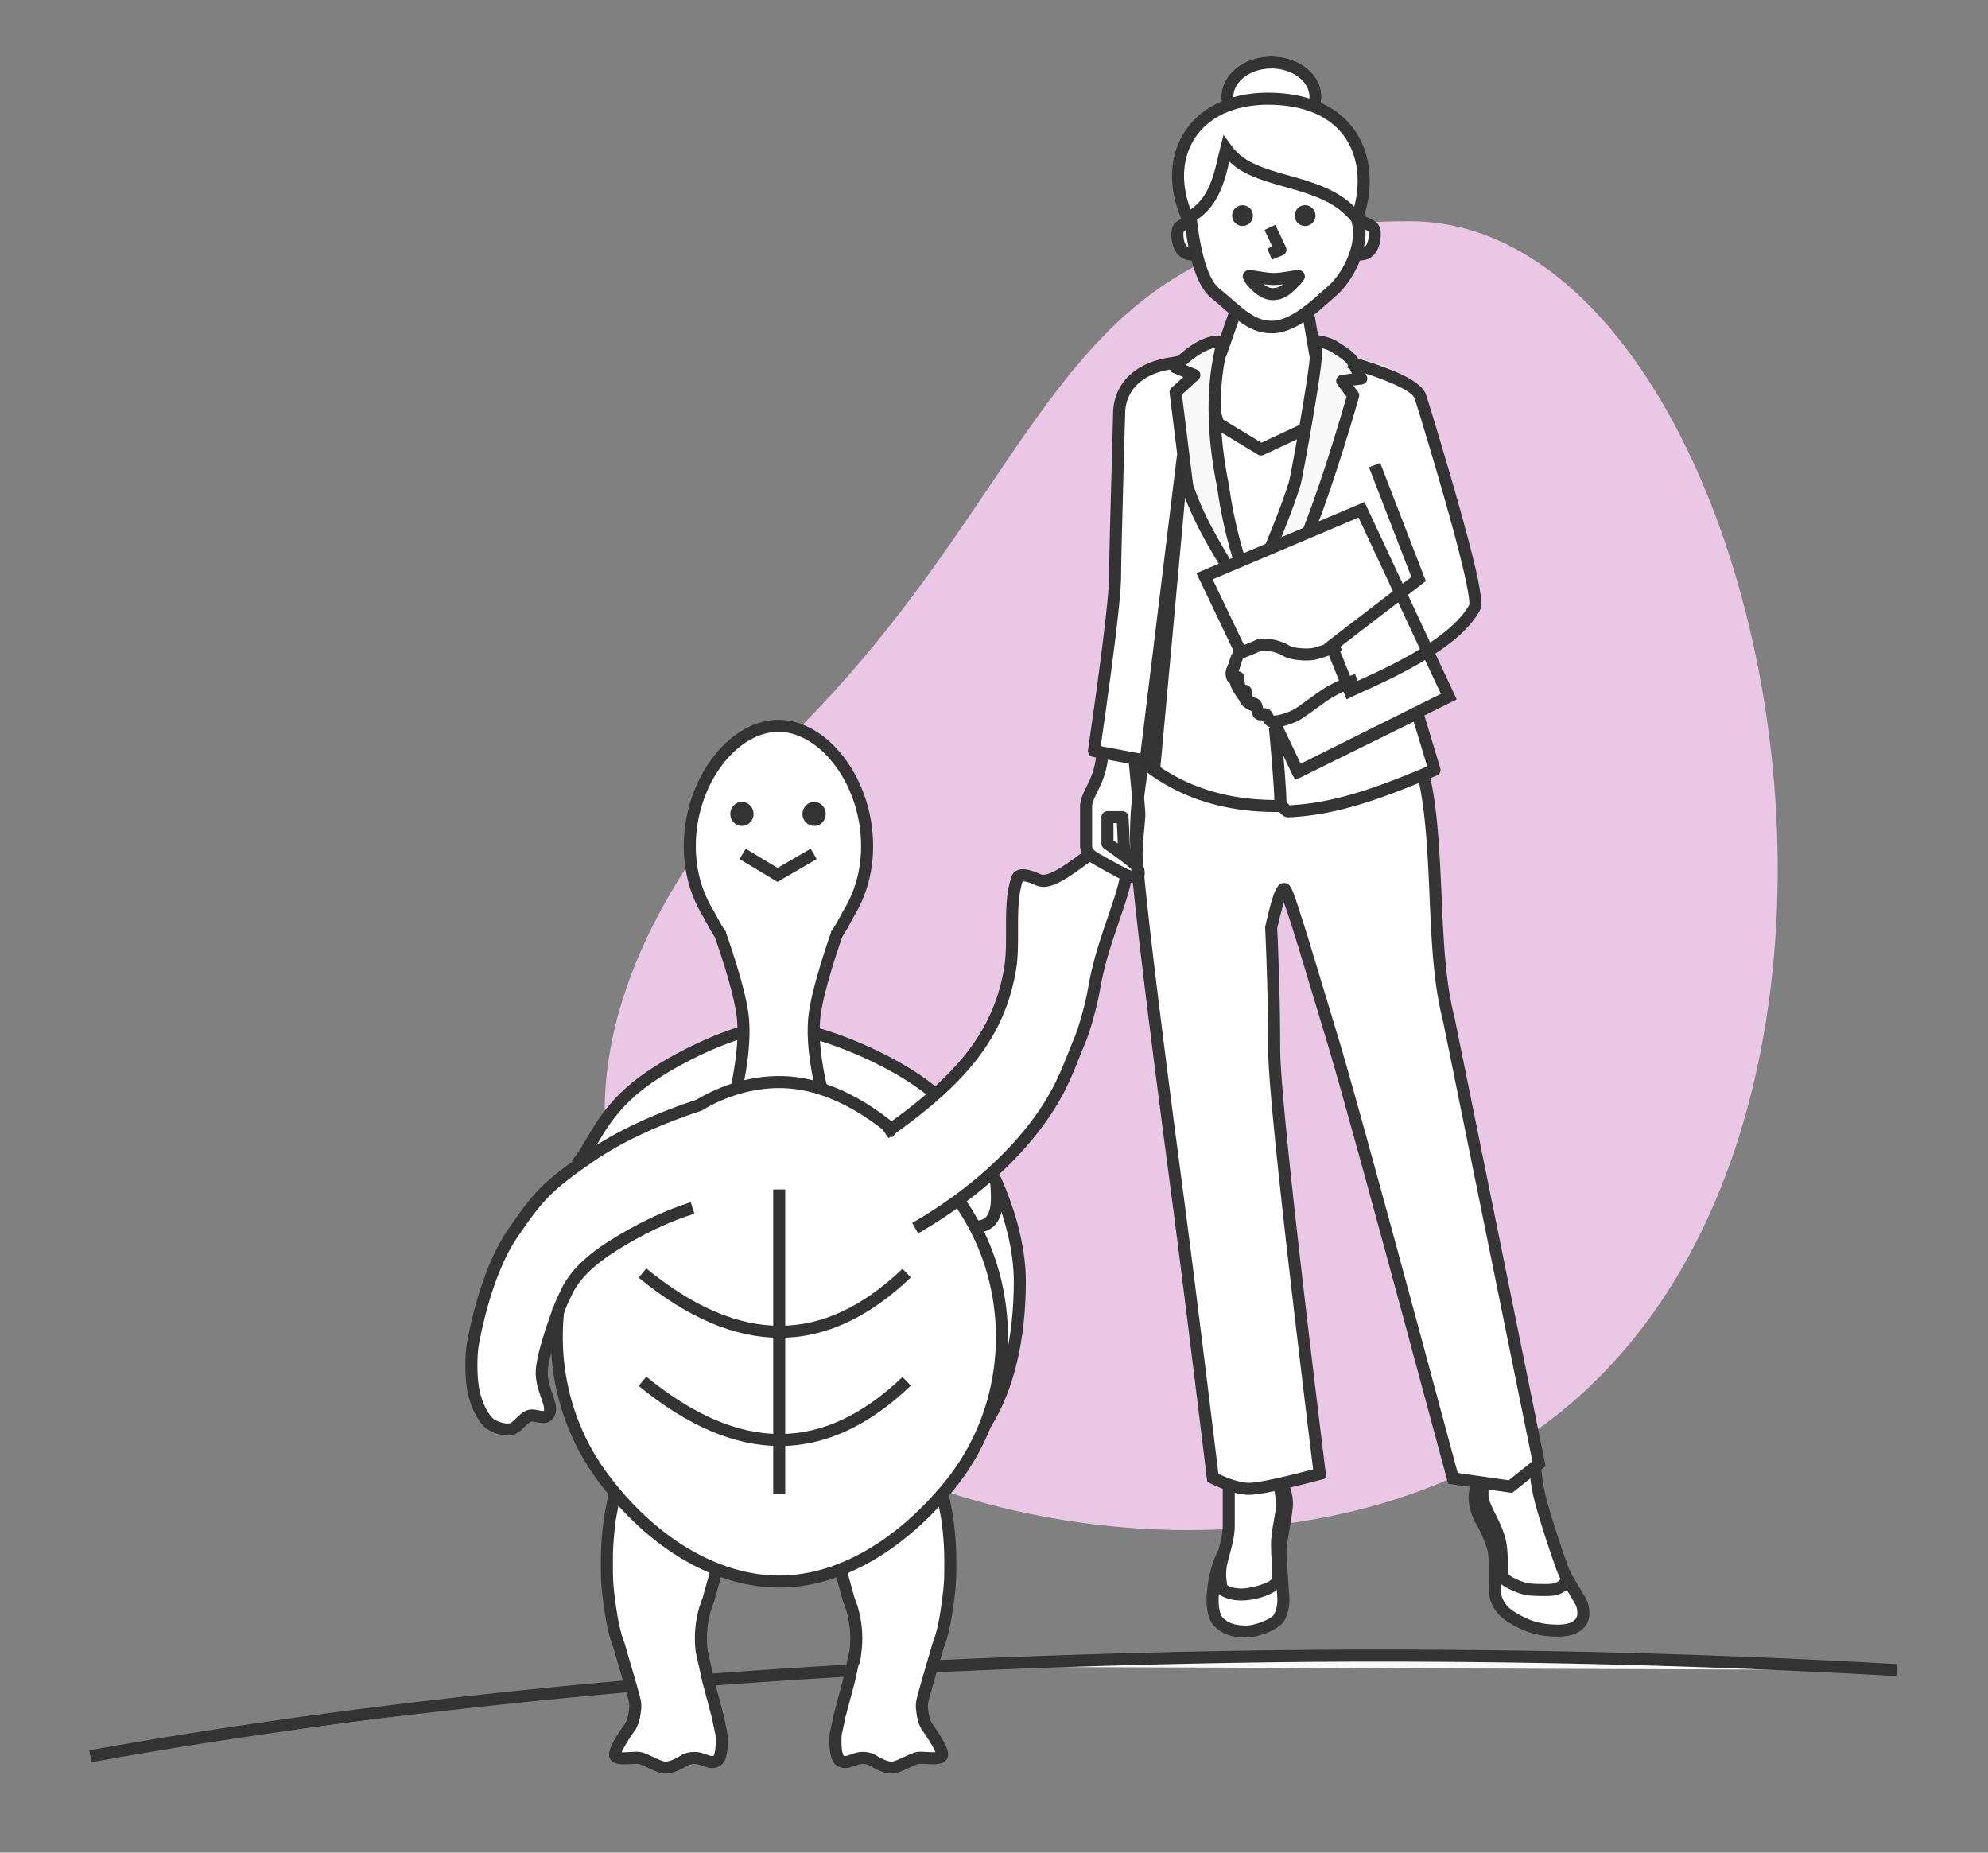
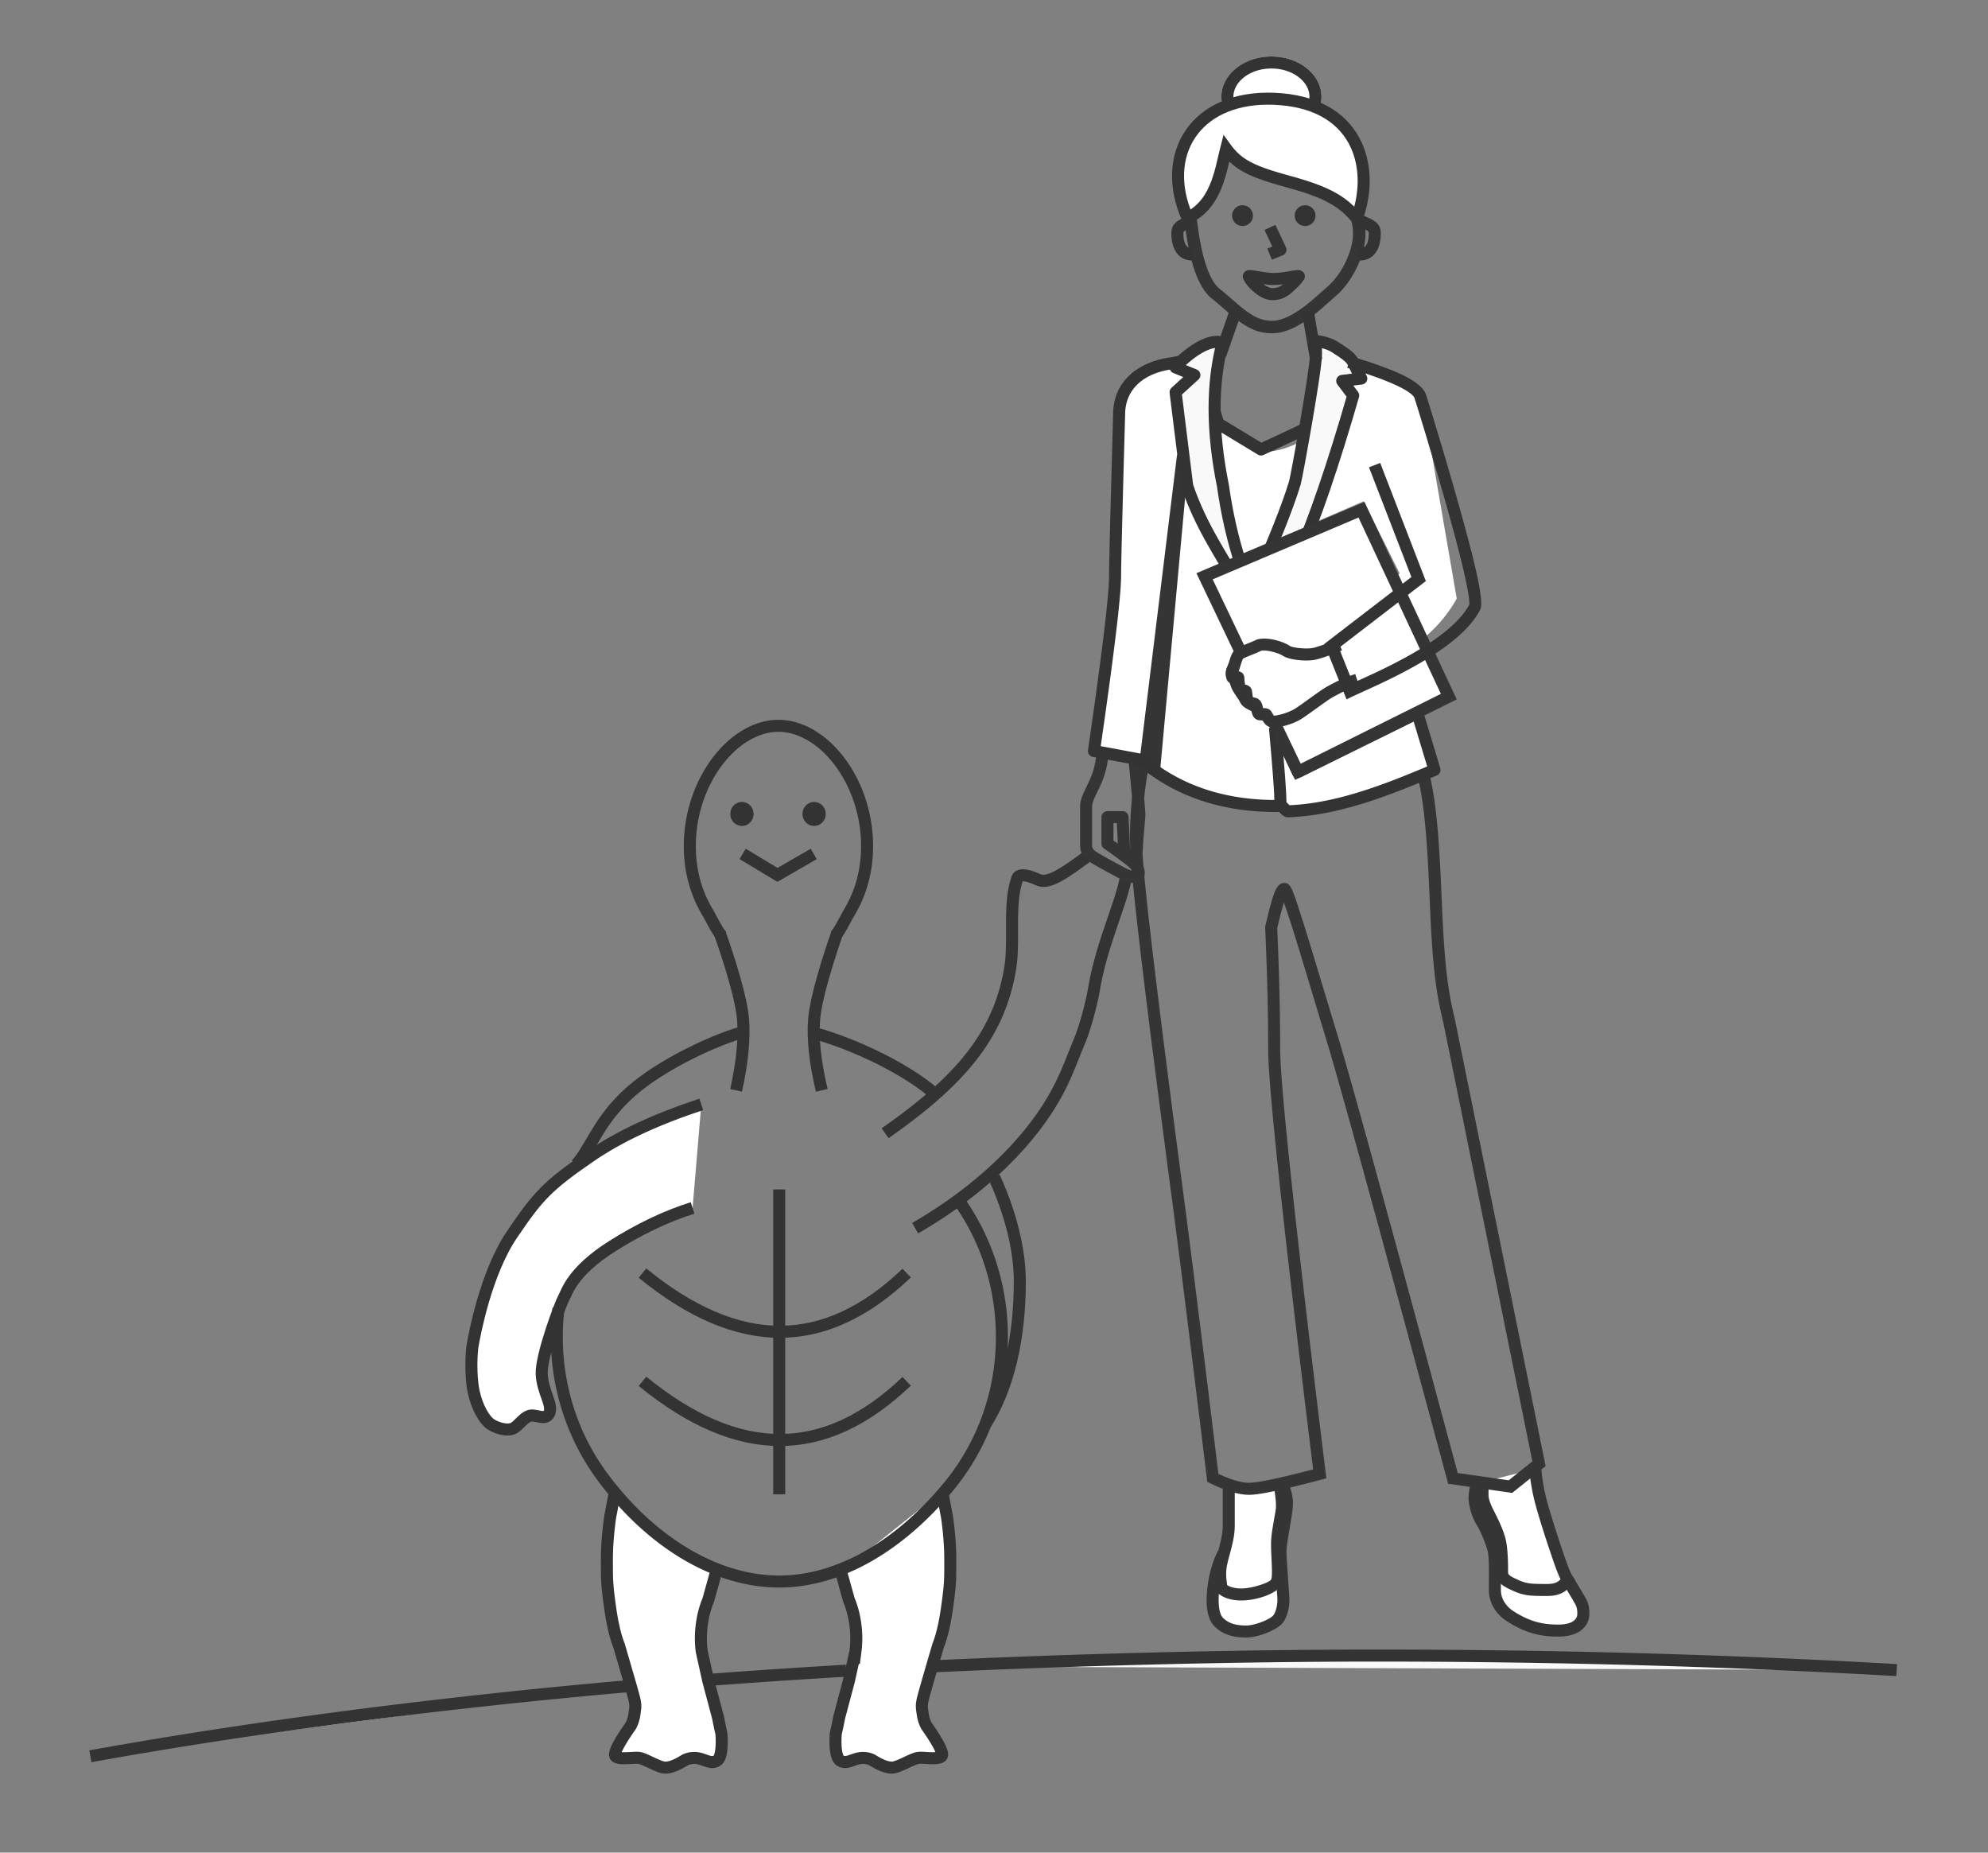
<svg xmlns="http://www.w3.org/2000/svg" width="352" height="328">
  <rect width="100%" height="100%" fill="#808080" stroke="none" />
  <g fill="none" fill-rule="evenodd">
-     <path d="M175.452 86.412c18.252-27.031 31.665-46.95 74.281-46.85 15.84.036 29.787 10.204 40.634 26.184 11.825 17.422 19.968 41.76 22.851 67.568 4.959 44.38-5.627 93.142-39.922 118.525-19.892 14.723-46.752 20.249-73.054 18.288-27.698-2.064-54.788-12.431-72.486-29.144-14.337-13.539-22.502-31.247-19.784-52.076 2.355-18.05 12.87-38.425 34.55-60.456 14.476-14.71 24.246-29.178 32.93-42.039Z" stroke="#E9C7E5" stroke-width=".78" fill="#E9C7E5" />
    <path fill="#FFF" d="m109.012 264.561-1.723 12.457.862 8.839 3.03 10.784 1.502 5.802-1.019 3.495-2.652 3.803v1.197l2.169.51h2.581l3.862 1.427 5.3-1.427 3.116.635 1.478-1.145.476-3.725-3.881-15.782.433-4.627 2.972-9.355-6.302-2.27-9.552-7.859z" />
-     <path d="M153.61 154.038v-7.805l-1.42-5.676-3.196-5.854-4.97-4.612-4.26-1.596h-3.372l-4.793 1.596-4.793 4.612-2.84 5.854-1.242 3.548-.533 3.37v4.08l.533 5.676 2.662 4.258 2.485 4.966 2.13 7.45 1.598 6.387v2.483l-3.728 1.064-7.1 3.37-6.212 3.726-5.858 5.144-3.195 5.322-4.083 10.643-1.242 11.53-1.243 7.983v10.998l3.373 12.417 6.567 9.046 7.278 7.273 7.633 5.145 7.987 3.547h5.326l9.23-1.241 9.763-4.435 8.342-6.918 6.923-8.692 4.615-8.87 3.728-8.337 1.242-11.175-.177-10.111-3.195-8.692-1.598-3.903 6.39-6.208 5.68-8.337 4.97-11.885 2.663-12.24 4.083-12.062 1.775-2.661v-5.854l.71-8.16.532-4.967 3.018 2.306 10.295 3.903 6.745 1.242h3.905l1.598 1.064c5.088-.71 7.75-1.064 7.987-1.064.237 0 2.9-.828 7.988-2.484l9.94-4.257-3.195-9.934 5.858-3.193-4.26-7.982 6.035-5.144 2.663-3.726-1.066-7.095-7.987-27.495-1.243-3.37-5.857-3.193-6.568-1.952-2.84-1.773-3.55-.887-.71-4.79 4.26-3.725 3.195-3.903 1.065-2.838h2.485l1.243-2.128v-1.952l-3.373-2.66 1.42-4.79-.71-4.79-2.485-6.03-4.615-3.193-1.065-.887-.355-2.839L231 12.661l-3.195-1.42-4.26-.354-3.55 1.242-2.308 2.483-.532 1.774v2.129l-4.083 2.306-2.84 3.193-1.597 4.612v3.725l1.597 5.854-.532 1.241-1.243 1.42v2.305l.888 1.065 2.13.71.887 2.305.71 2.484 2.485 2.66 3.195 3.016-2.307 4.79-3.373.887-2.485 1.773-2.13 1.242-3.905.71-3.727 1.95-1.953 2.307-.71 3.902-.355 12.95-.533 18.448-1.952 18.448-1.598 9.047 1.243 1.774-.533 3.902-1.42 2.661-.887 3.016v3.37l.532 4.257-.532 1.597-4.083 2.838-2.307 1.064-2.485-1.064-2.13-.355-.888.71-.532 2.66v9.047l-.71 5.145-1.42 5.676-2.84 5.144-3.373 5.145-5.503 5.144-5.147-3.725-7.1-3.548-6.568-3.016-3.018-.532.888-6.74 2.13-8.16 3.727-7.096 2.84-6.563" fill="#FFF" />
    <path d="M124.173 195.526c-8.02 2.633-14.578 5.703-19.678 9.21-7.649 5.26-9.278 7.088-13.86 13.856-4.582 6.768-6.61 17.577-6.965 19.705-.181 1.087-.427 4.978.177 7.983.58 2.88 1.953 5.144 3.018 5.854 1.065.71 2.748 1.17 3.77.85 1.022-.318 1.795-1.768 2.975-2.27 1.18-.5 3.01.997 3.656-.546.647-1.544-1.195-3.664-1.348-6.904-.154-3.24 3.375-12.594 3.908-13.481.532-.887 1.35-4.584 8.591-9.159 4.827-3.05 9.566-5.305 14.215-6.765" stroke="#333" stroke-width="2.13" fill="#FFF" />
    <path d="m107.856 263.82 2.093.397-.864 4.55c-.34 2.44-.526 4.692-.557 6.756l-.004.614.004 2.157.007.51.017.586.027.573.028.436.036.454.071.737.061.541.113.91.142 1.053.054.389c.369 2.61.839 4.67 1.4 6.168l.107.275.034.096 2.154 7.422.411 1.48.186.727c.116.515.173.9.182 1.279l-.004.43-.016.192-.146 1.067a7.307 7.307 0 0 1-.644 2.173l-.142.275-.062.1-.404.583-.37.548-.337.514-.155.243-.285.457-.25.42c-.04.066-.077.13-.113.194l-.199.358-.086.164-.146.295c-.022.045-.042.089-.06.13l-.057.134.07.006c.127.008.273.01.442.01l.367-.01.51-.024.872-.044.27-.009h.225l.192.007.088.007.17.02.085.013.17.032.167.039.172.05.187.063.211.081.38.162.487.219 1.025.474.378.167.329.139.147.058.258.095.113.038.19.053c.085.02.153.03.205.03.628 0 1.527-.33 2.633-1.009.723-.473 1.577-.706 2.536-.706.606 0 1.096.103 1.78.333l.585.204.352.114.17.046.131.025c.078.01.14.009.202 0a.509.509 0 0 0 .177-.06c.022-.013.06-.09.103-.223l.054-.186.054-.235c.045-.215.086-.478.112-.777.039-.433.05-.885.041-1.353l-.02-.603-.014-.309-.057-.277-.161-.724-.153-.712-.144-.723-.074-.395-1.729-6.494-1.17-5.28a19.157 19.157 0 0 1-.002-4.97 18.179 18.179 0 0 1 1.036-4.23l.164-.409 1.364-4.902 2.052.57-1.378 4.956-.044.128c-.528 1.254-.889 2.638-1.08 4.155a17.364 17.364 0 0 0-.07 3.879l.052.45 1.145 5.147 1.735 6.529.145.725.288 1.394.13.657.06.338.019.15.02.386c.03.721.028 1.419-.033 2.105-.136 1.531-.5 2.6-1.43 3.105a2.637 2.637 0 0 1-.895.297c-.505.071-.827.043-1.415-.138l-.35-.114-.42-.147c-.616-.219-.956-.302-1.332-.302-.49 0-.895.094-1.248.287l-.148.088c-1.437.882-2.682 1.34-3.773 1.34-.458 0-.925-.115-1.579-.373l-.416-.173-.469-.208-1.322-.608-.458-.198-.17-.066-.2-.067-.155-.036-.144-.014-.134-.003-.397.01-1.08.055c-.804.038-1.355.029-1.84-.064-.917-.173-1.59-.683-1.59-1.638 0-.535.24-1.244.731-2.176l.226-.413.256-.441.288-.47.489-.761.365-.546.397-.578.168-.244.09-.172c.173-.367.304-.776.389-1.232l.046-.278.123-.885.017-.155.007-.193a3.106 3.106 0 0 0-.06-.623l-.085-.4-.2-.767-.69-2.448-1.8-6.177-.1-.258c-.587-1.564-1.067-3.601-1.445-6.122l-.13-.91-.147-1.085-.116-.942-.063-.563-.052-.523-.043-.491-.033-.47-.026-.455-.02-.49-.018-.72-.008-1.23v-1.275c0-2.121.16-4.425.487-6.95l.102-.765.873-4.602Z" fill="#333" fill-rule="nonzero" />
    <path d="m166.816 264.018.873 4.602c.38 2.73.571 5.235.571 7.517 0 3.423.033 4.217-.571 8.495-.403 2.851-.927 5.082-1.573 6.69-1.657 5.638-2.569 8.826-2.735 9.563-.248 1.105-.167 1.406 0 2.584.112.786.334 1.48.666 2.086 1.846 2.633 2.77 4.325 2.77 5.075 0 1.124-3.231.426-4.296.603-1.065.178-3.491 1.715-4.595 1.715-.86 0-1.931-.394-3.216-1.182-.542-.355-1.193-.533-1.952-.533-1.598 0-2.708 1.182-3.905.533-1.197-.65-.888-4.4-.888-4.612 0-.32.217-.945.626-3.115l1.718-6.452 1.155-5.19a18.093 18.093 0 0 0 0-4.694c-.204-1.61-.59-3.089-1.155-4.434l-1.379-4.956" stroke="#333" stroke-width="2.13" fill="#FFF" />
    <g stroke="#333" stroke-width="2.13">
      <path d="M137.969 210.579v53.983M113.762 225.395c8.47 6.928 16.573 10.392 24.308 10.392 7.735 0 15.224-3.464 22.468-10.392M113.762 244.553c8.47 6.928 16.573 10.392 24.308 10.392 7.735 0 15.224-3.464 22.468-10.392" />
    </g>
    <path d="m171.076 212.582-1.759 1.2c4.54 6.653 7.017 14.592 7.017 22.919 0 9.571-3.276 18.615-9.14 25.75-8.279 10.072-18.763 16.486-29.201 16.486-11.175 0-22.339-7.14-30.429-18.059-5.102-6.885-7.912-15.308-7.912-24.177 0-1.385.068-2.761.204-4.125l.09-.816-2.116-.253a43.707 43.707 0 0 0-.308 5.194c0 9.328 2.959 18.195 8.331 25.445 8.456 11.412 20.195 18.92 32.14 18.92 11.175 0 22.2-6.744 30.846-17.262 6.176-7.515 9.625-17.036 9.625-27.103 0-8.554-2.487-16.726-7.058-23.628l-.33-.491Z" fill="#333" fill-rule="nonzero" />
    <g transform="matrix(-1 0 0 1 145.569 141.976)" stroke="#333" stroke-width="2.13">
      <path d="M18.106 23.274S14.411 33.454 14 38.515c-.274 3.374.136 7.558 1.23 12.55" />
      <ellipse fill="#D8D8D8" cx="1.42" cy="2.129" rx="1" ry="1.064" />
      <ellipse fill="#D8D8D8" transform="rotate(-180 14.2 2.129)" cx="14.2" cy="2.129" rx="1" ry="1.064" />
    </g>
    <path d="M137.629 127.433c-8.69.217-16.556 10.57-16.556 22.348 0 4.399 1.055 8.351 3.06 11.88l.424.731.195.35.638 1.186.323.583c.412.727.757 1.261 1.12 1.709l.124.149 1.617-1.387a6.955 6.955 0 0 1-.592-.823l-.22-.362-.24-.414-1.014-1.866-.198-.35-.093-.158c-1.974-3.312-3.014-7.033-3.014-11.228 0-10.71 7.059-20.01 14.452-20.218l.178-.002.178.002c7.392.208 14.451 9.509 14.451 20.218 0 4.02-.955 7.606-2.772 10.812l-.335.574-.198.35-.9 1.66-.272.482a18.8 18.8 0 0 1-.127.215l-.238.384a7.167 7.167 0 0 1-.434.61l-.095.114 1.617 1.387c.292-.341.568-.73.868-1.22l.265-.445.14-.243.386-.704.546-1.014.195-.35.17-.293c2.169-3.64 3.314-7.737 3.314-12.319 0-11.71-7.775-22.012-16.406-22.343l-.28-.008h-.148l-.129.003Z" fill="#333" fill-rule="nonzero" />
    <path d="M148.212 165.25s-3.652 10.18-4.063 15.241c-.275 3.374.176 7.558 1.352 12.55M144.077 151.182l-6.413 3.711-6.173-3.711" stroke="#333" stroke-width="2.13" />
    <path d="m144.04 181.746-.552 2.058c7.602 2.037 16.947 6.642 21.698 10.974l.303.282 1.467-1.544c-4.832-4.59-14.423-9.399-22.409-11.63l-.507-.14Zm32.943 26.2-1.934.892c2.821 6.116 4.457 12.524 4.457 18.017 0 9.488-1.855 18.04-5.629 24.25l-.266.43 1.8 1.14c4.197-6.63 6.225-15.741 6.225-25.82 0-5.635-1.599-12.086-4.363-18.27l-.29-.64Zm-45.94-26.192c-5.822 1.716-14.592 5.997-19.783 10.482-.19.165-.378.33-.562.498-2.06 1.867-3.681 3.825-5.17 6.092l-.197.307-.633 1.027-2.084 3.476-.073.116c-.411.64-.777 1.132-1.14 1.527l-.155.163 1.516 1.496c.466-.472.903-1.029 1.368-1.725l.235-.359.207-.339 1.986-3.315.364-.593.303-.483.084-.129c1.395-2.125 2.903-3.945 4.82-5.683.171-.156.346-.31.524-.464 4.794-4.143 12.968-8.183 18.523-9.91l.47-.141-.602-2.043Z" fill="#333" fill-rule="nonzero" />
-     <path d="m177.438 209.004-2.124.162.058.792.03.481.024.447.017.414.01.385c.003.123.004.243.004.358l-.004.334-.011.313c-.01.201-.026.39-.047.571l-.036.265c-.04.258-.093.5-.16.739-.357 1.278-1.064 1.859-2.53 1.83h-1.543l1.273 2.12c2.602.127 4.221-1.12 4.852-3.377.215-.768.318-1.508.336-2.455l.003-.39-.006-.416-.014-.444-.022-.476-.03-.512-.057-.84-.023-.301Z" fill="#333" fill-rule="nonzero" />
    <path d="M198.328 155.04c-.102.558-.237 1.15-.411 1.807l-.188.68-.216.727-.245.784-.284.867-1.64 4.84c-1.235 3.704-2.053 6.656-2.603 9.712l-.153.878-.13.663-.158.725-.18.772-.097.398-.207.81-.108.41-.224.813-.23.795-.23.761c-.27.862-.534 1.62-.761 2.16l-.29.694-1.532 3.81a52.244 52.244 0 0 1-1.642 3.663c-4.648 9.328-13.905 18.037-24.703 24.365l-.59.343 1.062 1.846c11.382-6.546 21.193-15.68 26.138-25.604.528-1.062.99-2.084 1.49-3.283l.407-.994 1.045-2.612.436-1.063.141-.337c.213-.504.45-1.168.693-1.92l.244-.777c.082-.268.163-.542.244-.82l.239-.847.23-.856.217-.85.102-.417.189-.81c.118-.527.22-1.022.302-1.466l.056-.322c.435-2.584 1.065-5.067 1.988-8.007l.414-1.29.293-.884 1.723-5.092.273-.852.241-.794c.038-.128.075-.254.11-.378l.2-.72c.154-.582.28-1.122.382-1.638l.059-.307-2.096-.382Zm-5.096-2.63-1.252-1.723-2.018 1.47-.571.405-.274.19-.526.354-.497.321-.467.289c-1.66.998-2.748 1.337-3.381 1.06-.992-.435-1.678-.685-2.4-.81-1.312-.228-2.404.12-2.786 1.349-.053.17-.104.339-.151.506l-.135.5a17.366 17.366 0 0 0-.354 1.78l-.072.54-.031.28-.054.577-.044.61-.034.648-.014.34-.021.716-.014.767-.008.825v2.586l-.002.445-.01.83-.018.757-.029.697-.039.647c-.06.835-.15 1.569-.285 2.325-1.944 10.913-8.288 18.555-20.514 27.278l-1.12.79 1.22 1.746a121.324 121.324 0 0 0 4.785-3.508l.981-.77c9.668-7.69 14.95-15.08 16.745-25.162.147-.826.246-1.617.31-2.504l.043-.686.016-.36.025-.762.016-.829.007-.907-.001-2.53.006-.76.012-.709.018-.66.025-.615.015-.294.037-.56.021-.267.05-.513.028-.247.064-.478c.023-.156.048-.31.075-.46l.086-.447c.015-.074.03-.147.047-.22l.104-.436c.037-.145.076-.29.117-.435l.105-.352.03-.003a1.59 1.59 0 0 1 .268.015l.116.018c.5.087 1.07.295 1.909.662 1.597.7 3.34.138 6.021-1.606l.569-.377.597-.41 1.106-.792 1.548-1.13Z" fill="#333" fill-rule="nonzero" />
    <path d="M335.824 295.68c-29.314-1.675-60.177-2.57-92.042-2.57-26.393 0-54.566.78-79.272 1.943M149.81 295.792a1433.6 1433.6 0 0 0-25.264 1.699M111.181 298.53c-34.277 3.03-66.77 7.281-95.181 12.408" stroke="#333" stroke-width="2.13" fill="#F9F9F9" />
    <g transform="translate(191.24 10)" fill-rule="nonzero">
      <path d="m45.242 42.439-1.288 1.145-1.213 1.058-.443.378-.255.213-.112.09c-2.098 1.7-4.007 2.857-5.884 3.384a7.56 7.56 0 0 1-2.047.299c-2.658 0-4.644-1.027-7.427-3.38l-.611-.526-1.092-.954-.546-.468-.482-.402-.303-.244-.15-.119c-1.81-1.417-3.137-4.24-4.054-8.494l-.134-.649-.128-.67c-.063-.34-.123-.69-.182-1.046l-.113-.724a62.337 62.337 0 0 1-.054-.37l-.105-.757-.098-.778-.047-.397 2.2-.255.09.742c.031.244.063.484.095.72l.1.7c.052.344.105.68.16 1.007l.113.645.058.314.12.612.126.59.13.57c.021.093.044.185.066.276l.137.536c.766 2.889 1.742 4.79 2.886 5.686l.161.127.323.26.334.277.356.301.39.335 1.435 1.251c2.554 2.196 4.176 3.07 6.246 3.07.454 0 .936-.073 1.447-.216 1.45-.407 3.037-1.346 4.808-2.747l.388-.312.525-.444.793-.687 1.847-1.635c2.304-1.954 4.519-6.06 4.519-9.455 0-.605-.071-1.205-.214-1.8l-.077-.297 2.133-.597c.248.886.373 1.785.373 2.694 0 4.1-2.533 8.796-5.3 11.143Z" fill="#353535" />
      <path d="M42.066 9.88c.438-.845.68-1.773.68-2.746 0-3.94-3.968-7.134-8.864-7.134-4.895 0-8.863 3.194-8.863 7.134 0 .987.249 1.927.699 2.781 4.762 1.256 9.706 2.179 16.348-.035Z" fill="#FFF" />
      <path d="M33.882 0c4.896 0 8.864 3.194 8.864 7.134 0 .973-.242 1.901-.68 2.746-4.95 1.65-8.955 1.558-12.646.884l-.58-.11a38.939 38.939 0 0 1-.576-.12l-.571-.128-.568-.134-.565-.14-.562-.143a91.366 91.366 0 0 1-.28-.074 5.938 5.938 0 0 1-.7-2.781c0-3.94 3.97-7.134 8.864-7.134Zm0 2.129c-3.807 0-6.733 2.354-6.733 5.005 0 .274.03.546.09.813l.044.17.18.044c4.954 1.2 8.503 1.313 12.876.03l.134-.04.006-.019c.073-.26.117-.526.131-.796l.006-.202c0-2.65-2.926-5.005-6.734-5.005Z" fill="#333" />
      <path d="M49.013 28.67c3.304-9.118.212-20.561-14.626-21.18C19.55 6.872 14.42 18.201 19.031 28.62c5.17-2.593 5.797-8.218 6.842-12.294 5.128 7.077 16.585 4.367 23.14 12.344Z" fill="#FFF" />
      <path d="m18.057 29.051.453 1.022 1-.501c3.299-1.655 5.097-4.379 6.277-8.46.053-.182.105-.367.156-.557l.154-.59.078-.313.25-1.05.067.065c1.452 1.388 3.24 2.333 5.934 3.256l.591.198.62.198.321.1.666.2.698.202 2.193.616.696.202c.227.067.45.134.667.201l.64.202.613.202.587.203c3.448 1.23 5.575 2.59 7.472 4.899l1.187 1.445.637-1.758c1.833-5.059 1.703-10.454-.575-14.648-2.6-4.787-7.718-7.654-15.007-7.958-14.663-.61-21.714 10.56-16.375 22.624ZM34.343 8.554c6.575.274 11.001 2.753 13.224 6.846l.134.255c1.575 3.075 1.853 6.932.893 10.75l-.046.179-.138-.133c-2.125-2.03-4.637-3.291-8.415-4.492l-.724-.225c-.246-.074-.497-.149-.754-.224l-.787-.225-1.436-.4-.946-.273-.595-.177-.567-.175-.273-.087-.528-.174-.254-.086-.49-.173c-.08-.028-.158-.057-.236-.086l-.454-.174c-2.514-.989-3.967-2.055-5.215-3.778l-1.33-1.836-.647 2.524-.223.934-.352 1.502-.15.611-.074.286-.146.54-.073.259-.09.302c-.875 2.891-2.074 4.881-4.021 6.214l-.076.049-.063-.17c-3.71-10.13 2.33-18.885 14.852-18.363Z" fill="#333" />
      <path d="M50.3 28.208c.056.032.116.064.18.096l.301.142.322.142c1.456.645 2.138 1.307 2.138 2.759 0 2.728-1.209 4.679-3.531 4.766l-.164.003v-2.129c1.003 0 1.565-.878 1.565-2.64 0-.328-.082-.446-.627-.702l-.244-.11-.434-.194a7.914 7.914 0 0 1-.426-.21l-.13-.07 1.05-1.853ZM19.106 28.208a4.055 4.055 0 0 1-.18.096l-.215.103-.407.181c-1.456.645-2.138 1.307-2.138 2.759 0 2.728 1.208 4.679 3.53 4.766l.165.003v-2.129c-1.003 0-1.565-.878-1.565-2.64 0-.284.061-.41.433-.606l.194-.096.677-.304c.157-.071.295-.14.427-.21l.13-.07-1.05-1.853ZM32.591 40.401l-.134-.098.216.03c.625.08 1.16.123 1.63.123l.207-.003c.352-.009.74-.039 1.174-.089l.24-.029-.055.045c-.555.428-1.095.63-1.822.63-.39 0-.91-.223-1.456-.609Zm-3.711-1.08.043.099-.02-.041c.303.677.726 1.237 1.47 1.944 1.154 1.098 2.436 1.816 3.674 1.816 1.354 0 2.38-.442 3.348-1.255l.215-.188.643-.61c.663-.618 1.048-1.073 1.365-1.558a1.087 1.087 0 0 0-.326-1.527 1.138 1.138 0 0 0-.617-.183c-.13-.006-.27.002-.447.022l-.229.029-.439.066-.932.15-.405.061-.368.052-.174.023c-.55.07-1.01.106-1.378.106-.313 0-.69-.027-1.132-.078l-.4-.05-.367-.053-1.464-.234-.405-.059a3.435 3.435 0 0 0-.598-.038c-.204.01-.38.044-.583.163a1.095 1.095 0 0 0-.474 1.343ZM34.584 29.81l1.86 3.952c.246.522.031 1.136-.47 1.397l-.09.042-1.917.781-.805-1.97.877-.359-1.383-2.937 1.928-.907Z" fill="#333" />
      <path d="M25.385 265.014c-.768 1.492-1.314 3.228-1.64 5.21-.49 2.973-.383 5.768.82 6.969 1.202 1.2 2.785 1.66 4.836 1.66s4.93-1.32 5.642-2.191c.712-.871.964-2.508.964-3.39 0-.881-.526-7.05-.526-8.656 0-1.606 1.146-6.728 1.146-8.413 0-1.123-.29-2.312-.872-3.566M86.343 269.67c1.138 1.885 1.883 3.141 2.233 3.767.526.94.53 1.749.53 2.296 0 .547-.19 2.954-4.507 2.954-4.315 0-7.06-1.666-8.394-2.513-1.334-.847-2.76-2.46-2.76-4.678s.114-5.715-.245-7.144c-.359-1.43-1.347-3.811-2.109-5-.761-1.188-1.242-3.221-1.242-4.166 0-.63.163-1.645.491-3.044" fill="#FFF" />
      <path d="M36.721 252.19c.644 1.387.971 2.726.971 4.013l-.002.167-.012.269-.014.195-.019.21-.039.352-.052.4-.09.625-.152.955-.427 2.55-.18 1.141-.083.604-.044.382-.024.31-.008.194.003.308.015.43.035.703.067 1.093.4 5.857.005.18v.144c0 1.402-.407 3.09-1.203 4.063-1.011 1.237-4.276 2.582-6.467 2.582-2.407 0-4.211-.595-5.589-1.971-1.438-1.436-1.71-4.298-1.118-7.894.32-1.948.847-3.683 1.583-5.202l.16-.323 1.895.974c-.714 1.388-1.228 3.019-1.536 4.896-.487 2.963-.27 5.253.522 6.043.932.931 2.196 1.348 4.083 1.348 1.587 0 4.239-1.092 4.817-1.8.399-.487.688-1.615.72-2.544v-.39l-.083-1.299-.317-4.56-.077-1.283-.032-.691-.01-.332-.003-.273.004-.226.013-.245.022-.27.033-.307.08-.612.091-.603.15-.93.421-2.52.086-.54.113-.75.05-.372.037-.322.026-.276.011-.162.007-.146.002-.132c0-.886-.216-1.839-.658-2.86l-.115-.258 1.932-.895ZM69.303 251.9l2.074.484-.109.48-.094.443-.042.208-.072.388-.058.352a6.54 6.54 0 0 0-.088.93c0 .899.5 2.696 1.074 3.593.81 1.264 1.85 3.745 2.245 5.315.039.155.073.325.103.512l.042.293.036.32.03.348.026.377.02.406.015.438.015.717.006.795-.016 2.904v.293c0 1.55.91 2.919 2.266 3.78 2.403 1.526 4.592 2.347 7.823 2.347 1.633 0 2.588-.358 3.071-.91.274-.312.372-.658.372-.98 0-.772-.075-1.203-.395-1.776l-.538-.932-.734-1.235-.944-1.57 1.824-1.1 1.05 1.748.84 1.422.36.628c.537.958.667 1.712.667 2.815a3.52 3.52 0 0 1-.9 2.383c-.925 1.057-2.469 1.635-4.673 1.635-3.703 0-6.251-.955-8.966-2.679-1.861-1.182-3.167-3.092-3.25-5.349l-.004-.227.017-2.916-.003-.782-.007-.479-.017-.654-.016-.393-.02-.36a17.317 17.317 0 0 0-.012-.168l-.026-.31-.015-.142-.033-.26a4.281 4.281 0 0 0-.08-.421c-.323-1.286-1.198-3.397-1.869-4.517l-.104-.168c-.8-1.248-1.41-3.445-1.41-4.74 0-.504.082-1.172.246-2.02l.097-.48.055-.253.121-.534Z" fill="#353535" />
      <path d="M26.324 252.962v7.072c0 2.543-.97 4.942-1.35 6.898-.382 1.957 0 3.288 0 3.904 0 .617 1.407 1.458 3.57 1.458 2.162 0 5.978-1.136 6.335-2.407.357-1.27 0-4.068 0-6.466 0-2.397.876-5.391.876-6.842 0-.967-.165-2.32-.495-4.058M80.597 250.038c.18 2.142.57 4.286 1.17 6.432.898 3.219 2.332 7.496 2.943 9.275.612 1.78 1.084 3.062 1.633 3.924-.571.887-1.451 1.827-3.599 1.827-2.147 0-3.617.04-5.236-.65-1.619-.69-2.792-1.229-2.792-2.465 0-1.237.002-4.333-.49-5.973-.492-1.64-1.273-3.194-1.966-4.566-.694-1.372-1.004-2.351-1.004-3.159v-2.28" fill="#FFF" />
      <path d="m34.213 252.72 2.093-.397.12.656.104.62c.177 1.104.273 2.029.288 2.78l.002.319-.002.138-.011.241-.021.225-.034.27-.069.441-.247 1.42-.153.868-.101.613-.056.372-.026.18c-.103.75-.156 1.392-.156 1.955l.004.452.012.49.009.265.105 2.371.02.582.01.504v.438l-.005.26-.011.24a7.791 7.791 0 0 1-.008.112l-.019.212a5.79 5.79 0 0 1-.011.1l-.028.193-.015.092-.037.18-.042.176-.024.087c-.505 1.797-4.477 3.184-7.36 3.184-2.412 0-4.527-.95-4.632-2.41l-.004-.144-.012-.149-.065-.547c-.139-1.183-.139-2.17.097-3.38l.037-.184.085-.384.102-.42.29-1.096.183-.682.146-.573c.317-1.283.467-2.207.486-3.152l.002-.204v-7.072h2.13v7.072c0 1.377-.215 2.604-.7 4.452l-.416 1.56-.102.404-.044.185-.076.341a7.957 7.957 0 0 0-.136 2.596l.055.478.035.3.019.182.006.084.046.035c.06.042.135.087.224.133l.095.046c.533.246 1.289.4 2.149.4.41 0 .87-.046 1.342-.125l.356-.064c.238-.047.477-.1.712-.16l.35-.092.341-.099.33-.104.159-.053.304-.11c.05-.018.098-.036.145-.055l.273-.111c.564-.242.948-.482.997-.657l.03-.117a2.49 2.49 0 0 0 .013-.062l.022-.134.02-.148.014-.164.015-.282.005-.216v-.369l-.008-.431-.023-.686-.09-1.996-.02-.57-.013-.52-.004-.484c0-.672.06-1.406.176-2.244l.056-.388.099-.618.404-2.315.076-.473.036-.272.023-.261.005-.18v-.091c0-.667-.088-1.56-.267-2.673l-.097-.575-.054-.301-.058-.31ZM81.658 249.949a33.65 33.65 0 0 0 1.134 6.235c.08.289.167.59.257.9l.285.962.308 1.01.326 1.044.169.532.345 1.073.353 1.076.355 1.066.353 1.043.41 1.185.277.775.187.497.172.432.107.256.104.233.1.213.099.195.097.179.048.084.098.159.366.575-.37.573c-.936 1.452-2.191 2.257-4.268 2.311l-.226.003-1.095-.002-.667-.009-.393-.011-.36-.016-.33-.022a11.24 11.24 0 0 1-.306-.028l-.289-.035a8.37 8.37 0 0 1-.276-.043l-.269-.05a8.342 8.342 0 0 1-.133-.029l-.269-.064-.275-.075a8.302 8.302 0 0 1-.992-.35l-.421-.183-.39-.177a18.319 18.319 0 0 1-.183-.086l-.344-.17c-1.48-.754-2.06-1.431-2.099-2.687l-.002-.142-.002-.662-.006-.613a48.017 48.017 0 0 0-.005-.287l-.015-.55a33.83 33.83 0 0 0-.01-.266l-.028-.532-.017-.27c-.072-1.066-.194-1.925-.363-2.488l-.102-.33-.109-.325-.116-.324-.127-.329-.137-.337-.151-.352-.167-.37-.183-.393-.203-.422-.343-.696-.258-.513c-.716-1.417-1.075-2.497-1.114-3.46l-.004-.179v-2.28h2.13v2.28c0 .573.235 1.347.783 2.465l.505 1.01.346.71.205.433.186.408c.03.066.06.132.087.196l.163.38.149.368.138.36c.066.179.128.357.189.538l.117.365c.02.061.038.124.057.186.225.75.365 1.744.447 2.956l.031.517.023.508.01.257.013.527.007.561.004.612v.34c0 .273.156.494.69.8l.193.106.222.112.254.122.288.13.498.217c.245.105.49.191.738.262l.226.06.111.027.225.048.115.022.236.037.25.03.272.025.144.01.312.017.168.007.364.01.627.008.233.001h.797c1.128 0 1.78-.25 2.297-.805l.032-.036-.052-.103a10.768 10.768 0 0 1-.126-.262l-.128-.284-.13-.308-.136-.337-.142-.368-.15-.402-.242-.677-.264-.758-.354-1.04-.359-1.068-.358-1.084-.354-1.089-.344-1.08-.33-1.057a113.787 113.787 0 0 1-.864-2.917 35.939 35.939 0 0 1-1.148-6.026l-.056-.603 2.122-.178Z" fill="#353535" />
-       <path d="M58.832 121.149c-9.828.83-17.398 1.245-22.71 1.245-5.314 0-13.351-.415-24.113-1.245-1.67 7.196-2.346 13.8-2.03 19.81.475 9.015 5.232 45.246 7.293 60.807 1.374 10.374 3.453 27 6.238 49.879 2.621 1.293 4.767 1.94 6.438 1.94 1.671 0 5.834-.883 12.489-2.648-5.38-43.704-8.07-68.774-8.07-75.21 0-6.436-.176-13.608-.529-21.517 1.051-4.545 1.812-6.817 2.283-6.817.706 0 4.794 14.208 8.47 26.272 2.45 8.043 9.592 34.066 21.427 78.07l10.186 1.46 5.053-4.048-15.959-78.597c-3.914-15.44-.58-35.11-6.466-49.401Z" fill="#FFF" />
      <path d="m11.178 120.017-.206.892c-1.635 7.046-2.33 13.543-2.085 19.492l.037.763.04.645.082 1.112.107 1.28.133 1.447.187 1.894.324 3.08.433 3.882.56 4.805.647 5.376.668 5.408.51 4.074.827 6.494 1.057 8.18 1.416 10.793.724 5.495 1.146 8.916 1.226 9.751 2.473 20.04 1.038 8.509.516.254c2.755 1.359 5.048 2.05 6.91 2.05h.121l.262-.012.288-.02.314-.03.342-.04.368-.05.395-.059.422-.07.685-.123.49-.095.518-.104.828-.176.891-.198.954-.221 1.37-.33.998-.247.95-.24 1.508-.39 1.955-.516-1.05-8.574-.88-7.252-1.084-9.046-.863-7.33-.994-8.62-.59-5.244-.273-2.472-.423-3.895-.31-2.916-.284-2.736-.319-3.17-.278-2.888-.148-1.6-.174-1.975-.148-1.796-.095-1.23-.08-1.128-.065-1.028-.035-.629-.03-.584-.031-.792-.013-.472-.006-.427-.002-1.007a374.23 374.23 0 0 0-.008-1.723l-.016-1.757-.024-1.79-.032-1.824-.04-1.857-.049-1.891-.027-.958-.06-1.942-.034-.983-.072-1.992-.08-2.026-.081-1.866.207-.878.23-.935.217-.849.14-.519.133-.48.129-.442.125-.413.158.44.188.54.203.595.293.88.487 1.507 1.255 4.016 1.044 3.436 3.398 11.27.688 2.27.444 1.5.406 1.396.694 2.416 1.083 3.827 1.607 5.754 2.093 7.576 2.912 10.636 4.238 15.594 7.355 27.253.535 1.992 11.339 1.624 5.92-4.742-16.088-79.233-.157-.638a53.11 53.11 0 0 1-.076-.32l-.146-.645-.14-.65-.132-.658a56.86 56.86 0 0 1-.126-.666l-.12-.675-.113-.687a64.347 64.347 0 0 1-.054-.348l-.105-.707-.099-.721a75.617 75.617 0 0 1-.047-.367l-.092-.746-.086-.763-.082-.784-.078-.804-.074-.826-.103-1.285-.095-1.341-.089-1.404-.082-1.471-.078-1.543-.275-6.285-.045-.944-.093-1.814-.098-1.72-.077-1.23-.081-1.184-.086-1.138-.091-1.095-.097-1.054-.067-.682-.07-.664-.073-.65-.077-.633-.08-.62-.082-.606-.086-.593-.09-.58-.094-.569-.097-.557-.102-.548-.16-.803-.113-.524-.117-.517-.122-.51-.127-.502a41.873 41.873 0 0 0-.065-.249l-.134-.494-.14-.489-.144-.485-.15-.481-.156-.478-.162-.477-.168-.474-.173-.474-.09-.237-.183-.474a46.098 46.098 0 0 0-.094-.237l-.193-.475-.297-.721-2.588.216-2.333.185-2.238.168-2.665.186-1.53.099-1.955.116-1.405.076-1.352.066-1.3.057-1.245.047-1.193.037-1.14.027-1.087.018-.695.006-.672.003-.905-.004-1.286-.017-1.023-.022-1.074-.03-1.51-.05-1.193-.048-1.242-.055-2.184-.108-1.847-.102-1.445-.086-2.52-.16-2.66-.18-2.8-.203-3.254-.248Zm46.958 2.258.16.415.254.689.162.46.156.463.151.465.145.469.07.236.138.475.132.48.127.486.122.493.118.5.113.507.109.516.104.525.1.535.049.271.094.551.09.563.13.868.082.594.116.919.074.63.07.647.102 1 .095 1.04.09 1.081.057.745.082 1.155.104 1.615.097 1.704.07 1.34.11 2.36.14 3.28.092 2.043.052 1.053.082 1.52.088 1.45.062.932.066.904.07.878.073.854.038.418.079.82.084.8.088.78.094.76.099.745.104.73.11.715.117.703.122.691.129.682.067.337.14.67.071.332.15.66.078.328.162.655 15.818 77.91-4.187 3.354-9.033-1.295-5.755-21.344-2.345-8.665-3.427-12.607-3.565-13.013-1.862-6.731-1.58-5.652-1.3-4.574-.742-2.56-.445-1.506-5.363-17.734-.644-2.065-1.105-3.455-.203-.619-.303-.903-.216-.615-.148-.403-.14-.356-.13-.312-.083-.185-.08-.167-.08-.151-.076-.135-.076-.12-.075-.106-.074-.093-.075-.08-.075-.069-.076-.058a.928.928 0 0 0-.078-.047l-.08-.04-.082-.03-.084-.023a1.14 1.14 0 0 0-.044-.009l-.09-.013a1.573 1.573 0 0 0-.046-.005l-.145-.007h-.05c-.58 0-1.022.323-1.442 1.141l-.1.206-.1.225-.1.245a10.95 10.95 0 0 0-.05.13l-.1.277-.101.297-.102.32-.156.52-.107.377-.163.608-.17.664-.119.474-.247 1.025-.196.839-.101.435.09 2.103.078 1.928.07 1.896.062 1.866.055 1.836.048 1.804.04 1.774.033 1.743.026 1.712.018 1.682.011 1.651.005 1.82.011.655.016.49.035.815.049.911.063 1.008.076 1.103.091 1.2.105 1.297.161 1.88.137 1.521.205 2.18.291 2.964.33 3.234.368 3.501.494 4.557.454 4.092.492 4.362.643 5.588.698 5.976.886 7.461 1.105 9.174 1.252 10.248-1.16.302-1.429.363-.97.24-1.281.309-.894.207-.835.188-.776.166-.485.1-.46.09-.638.12-.392.068-.367.06-.498.07-.3.037-.139.015-.258.023-.232.013c-.072.003-.14.005-.204.005l-.187-.003c-1.266-.042-2.89-.5-4.855-1.389l-.41-.19-2.429-19.811-2.11-16.88-.9-7.045-.73-5.576-1.165-8.841-.82-6.288-.787-6.106-.826-6.49-1.117-8.98-.703-5.828-.558-4.788-.395-3.537-.36-3.396-.185-1.882-.152-1.66-.088-1.045-.08-1.1-.048-.782-.028-.593c-.22-5.35.35-11.186 1.715-17.508l.114-.522 2.622.195 2.809.198 2.662.176 2.518.154 2.371.13 1.353.069 1.723.078 1.231.05 1.56.053 1.11.03.71.017 1.35.021.952.007 1.002-.002 1.09-.012.756-.014 1.181-.028 1.237-.04 1.291-.049 1.347-.06 1.401-.069 1.457-.08 2.029-.122 1.05-.068 1.076-.073 2.225-.158 1.733-.131 2.397-.19 1.05-.087Z" fill="#353535" />
      <path stroke="#353535" stroke-width="2.215" fill="#C8EEFF" stroke-linejoin="round" d="m18.361 89.68-.677-8.857-.739 8.857" />
      <path d="m2.912 123.382 2.12.202c-.176 1.858-.59 3.541-1.242 5.045l-.183.411-.194.422-.72 1.506-.159.35c-.214.49-.328.84-.377 1.16-.012.079-.02.155-.024.23l-.003.11v6.583l.004.229c.009.301.037.428.103.556.119.23.404.498.964.838l.354.206.891.507.944.526 1.164.636.847.453.708.37.284.144c.21.105.46.19.707.245l.105.02-.026-.048a1.625 1.625 0 0 0-.212-.279l-.094-.095-.13-.12-.243-.21-.302-.246-.36-.284-.418-.32-.645-.482-.55-.404-.823-.593-.921-.656-.246-.174a1.064 1.064 0 0 1-.445-.755l-.007-.114v-4.676c0-.554.423-1.008.963-1.06l.103-.005h2.67c.566 0 1.033.442 1.064 1.007l.138 2.65.06 1.38.01.346.002.182c0 .445.07.848.147 1.108l.02.066.018-.11c.017-.122.028-.259.032-.406l.007-.363.02-.38.027-.378.342-3.985.027-.476v-.102l-.01-.231-.075-1.015-.18-2.087-.621-6.642 2.12-.203.401 4.24.341 3.783.113 1.41.035.547.007.192-.005.272-.03.48-.099 1.194-.206 2.335-.047.587-.026.41-.009.263c0 .666-.081 1.27-.298 1.782a2.28 2.28 0 0 1-.45.697l-.029.028.1.099c1.007 1.045 1.254 2.456.718 3.324l-.068.102c-.616.847-2.252.715-3.536.12l-.277-.136-.498-.256-.592-.312-.892-.48-1.2-.659-.954-.534-.887-.508c-.978-.566-1.59-1.123-1.933-1.786-.276-.532-.34-.925-.346-1.706v-6.64c0-.22.017-.441.051-.663.09-.578.275-1.126.606-1.86l.193-.414.426-.885.206-.434.183-.397.17-.385c.518-1.19.864-2.531 1.038-4.023l.04-.376Zm3.598 12.357h-.596v3.06l.75.535-.006-.409-.048-1.202-.1-1.984Z" fill="#353535" />
      <ellipse fill="#333" cx="39.843" cy="28.175" rx="1.847" ry="1.845" />
      <ellipse fill="#333" cx="28.763" cy="28.175" rx="1.847" ry="1.845" />
    </g>
    <path d="M238.13 64.206c8.866-.559 13.125 3.494 14.944 13.612l4.859 28.153c-4.315 7.804-11.941 11.183-18.948 15.39l-3.207-8.002 12.05-11.841-6.375-12.773-28.266 12.28 6.817 14.069-1.847 4.146 1.847 2.215v2.212l1.846 1.486 1.999 1.578 1.195 2.592 1.677 2.704 3.254 4.435L250.9 126.46l3.1 10.002c-7.618 2.66-17.1 6.268-25.658 6.733-9.639.523-18.35-2.604-26.601-9.157l-8.043-1.078c5.076-9.148 1.496-60.994 7.447-65.826 2.302-1.392 6.037-2.218 11.207-2.48.849 5.35 2.04 8.99 3.571 10.923 1.532 1.933 3.84 4.055 6.926 6.365 6.41-2.7 10.122-4.822 11.138-6.365 2.93-4.448 2.123-9.591 4.143-11.37Z" fill="#FFF" fill-rule="nonzero" />
    <path d="M229.715 78.487c-2.132 1.02-4.187 1.529-6.164 1.529-1.977 0-4.358-1.768-7.142-5.303l-1.616 16.833 2.578 3.807 3.078 2.325h9.266v-19.19Z" fill="#FFF" fill-rule="nonzero" />
    <path stroke="#353535" stroke-width="2.13" stroke-linejoin="round" d="m204.335 136.517 5.094-55.57-6.554 53.484" />
    <path d="m218.241 116.191-.51.952-.135.259-.113.225-.05.104c-.299.637-.41 1.008-.256 1.497l.186.583.176.536.243.715.15.417.07.192c.075.201.17.404.286.615.097.177.203.351.33.547l.287.425.368.538.135.204.027.045.026.058.019.045c.303.695.78 1.085 1.6 1.507l.648.321.143.077.056.033.086.055a.34.34 0 0 1 .068.058c.513.644 1.33 1.333 2.458 2.093l.242.159 4.044 8.69c.237.509.826.741 1.341.546l.096-.041 20.046-9.884 2.395 7.935-1.896.79-1.912.78-.555.222-1.094.43-1.073.41c-6.728 2.542-12.235 3.943-17.697 4.227l-.162.008-.208-.217a3.41 3.41 0 0 0-.364-.342c-.299-.24-.614-.387-1.012-.38-9.357.152-17.483-2.34-24.047-7.93a1.065 1.065 0 0 0-.387-.21l-.108-.026-7.29-1.358.848-5.95.788-5.72.418-3.158.453-3.56.341-2.84.222-1.967.109-1.031.161-1.64.092-1.042.072-.936.044-.673.03-.604.02-.536.004-.243.022-1.968.07-3.416.324-12.65.299-10.751c0-4.309 3.011-7.15 7.859-7.966l.252-.04a28.94 28.94 0 0 0 1.943-.372l.536-.123 1.169-.285 1.805-.448.71-.168.458-.104.527-.11.233-.044.319-.054.195-.028.273-.031.173-.015.168-.01.17-.005c.057-.002.114-.002.17-.002.419 0 .795-.244.967-.617l.04-.096 2.63-7.522-2.011-.702-2.391 6.836-.251.024-.208.025-.33.049-.361.063-.129.025-.272.054-.61.133-.913.216-2.67.66-.516.123c-.694.16-1.304.285-1.866.378l-.278.045c-5.948.905-9.921 4.556-9.921 10.08l-.546 20.178-.124 5.404-.042 2.706-.003.518-.012.48-.025.547-.036.615-.063.863-.082.97-.1 1.075-.174 1.681-.178 1.606-.319 2.692-.246 1.984-.372 2.88-.532 3.976-.48 3.482-.959 6.737-.149 1.029a1.064 1.064 0 0 0 .762 1.176l.097.023 8.02 1.492.125.106c6.81 5.652 15.151 8.22 24.635 8.153l.224-.002.218.227c.154.16.243.246.37.346.305.243.63.391 1.038.374 5.716-.236 11.379-1.621 18.223-4.168l1.09-.411c.367-.14.738-.285 1.112-.431l1.133-.45 2.028-.828 2.693-1.125c.472-.197.732-.699.633-1.19l-.025-.099-3.036-10.057a1.065 1.065 0 0 0-1.401-.686l-.09.04-20.195 9.957-3.715-7.979a1.064 1.064 0 0 0-.293-.376l-.098-.071c-1.137-.728-1.928-1.357-2.362-1.858l-.082-.098c-.275-.345-.579-.554-1.103-.82l-.453-.222c-.5-.246-.7-.398-.759-.534a4.06 4.06 0 0 0-.3-.549l-.168-.256-.47-.684-.156-.238-.126-.208a2.66 2.66 0 0 1-.214-.436l-.123-.336-.132-.375-.141-.416-.23-.697-.09-.286.044-.105.162-.335.553-1.032.203-.389c.217-.425.365-.756.47-1.067.236-.693.273-1.286-.133-1.752l-.047-.05-.458-.94-2.593-5.477-3.331-7.095-1.93.903 5.572 11.848.582 1.2.237.468.096.178-.011.034c-.027.077-.06.164-.102.26l-.095.209-.117.24-.143.277Z" fill="#333" fill-rule="nonzero" />
    <path d="m238.072 63.314-4.887 10.463-9.84 4.598-6.758-4.095-3.117-10.81-2.047.59 3.233 11.21c.063.22.196.414.377.552l.094.064 7.6 4.605c.271.164.599.198.895.098l.109-.044 10.707-5.003c.194-.091.355-.238.464-.42l.05-.094 5.05-10.813-1.93-.9Z" fill="#333" fill-rule="nonzero" />
    <path d="M232.622 60.286c1.7.243 2.947.628 3.738 1.157 1.186.793 2.721 1.626 3.243 2.723.348.73.825 1.68 1.433 2.848l-3.382.42 1.949 2.583c-7.087 24.565-13.21 38.607-18.37 42.128-.444.303-.897 1.324-1.213.827 0 0-1.803 1.126-1.425-.827.36-1.868 7.977-17.703 10.686-26.675.295-.976 3.736-19.887 3.736-22.81 0-1.948-.131-2.74-.395-2.374Z" fill="#E2FDEC" fill-rule="nonzero" />
    <path d="M216.477 60.655c-1.909 7.256-1.891 15.693.052 25.311 1.413 9.93 4.165 18.303 8.257 25.116l-.63 1.148-4.203-7.405c-3.377-6.075-7.266-11.42-9.74-18.781l-2.063-16.605 3.331-3.04-3.331-1.344c-.19-.043 4.895-5.454 8.327-4.4Z" fill="#F9F9F9" fill-rule="nonzero" />
    <path d="M232.622 60.286c1.7.243 2.947.628 3.738 1.157 1.186.793 2.721 1.626 3.243 2.723.348.73.825 1.68 1.433 2.848l-3.382.42 1.949 2.583c-7.087 24.565-13.21 38.607-18.37 42.128-.444.303-.897 1.324-1.213.827 0 0-1.803 1.126-1.425-.827.36-1.868 7.977-17.703 10.686-26.675.295-.976 3.736-19.887 3.736-22.81 0-1.948-.131-2.74-.395-2.374Z" stroke="#333" stroke-width="2.13" fill="#F9F9F9" stroke-linejoin="round" />
    <path d="M216.477 60.655c-1.909 7.256-1.891 15.693.052 25.311 1.413 9.93 4.165 18.303 8.257 25.116l-.63 1.148-4.203-7.405c-3.377-6.075-7.266-11.42-9.74-18.781l-2.063-16.605 3.331-3.04-3.331-1.344c-.19-.043 4.895-5.454 8.327-4.4ZM225.745 128.793c.65 7.267.976 11.679.976 13.236" stroke="#333" stroke-width="2.13" stroke-linejoin="round" />
    <g>
      <path fill="#FFF" fill-rule="nonzero" d="M213.859 101.067 241.414 89.2l15.115 34.133-26.72 13.309z" />
      <path d="m257.932 123.823-16.33-34.955-29.761 12.612 17.474 36.597 28.617-14.254Zm-17.39-32.194 14.582 31.214-24.82 12.363-15.583-32.635 25.82-10.942Z" fill="#353535" fill-rule="nonzero" />
      <path d="M237.215 114.233c-2.311.952-3.898 1.496-4.76 1.633-1.292.204-3.869-.022-4.672-.56-.804-.54-3.762-1.563-5.035-.932-1.273.631-2.924 1.09-3.413 1.591-.488.503-.757 2.122-1.082 2.72-.325.596-.084 1.107-.056 1.28.028.175 1.029-.151 1.064.075.036.227.062 1.494.302 1.901.24.407 1.023.289 1.076.624.053.335.109 1.454.475 1.81.367.355.938.076 1.223.468.285.391.295 1.472.624 1.646.33.174 1.031-.129 1.255.132.224.26.44 1.021.96 1.157.52.136 3.082-.238 4.915-1.473 1.833-1.235 4.312-3.152 5.45-3.773 1.138-.62 2.578-1.402 4.756-2.113" fill="#FFF" fill-rule="nonzero" />
      <path d="M222.267 113.35c1.492-.739 4.663.037 6.102 1.002.283.19 1.158.352 2.07.42l.365.022c.546.025 1.079.014 1.478-.05.06-.01.125-.021.195-.036l.226-.052.254-.067.139-.04.298-.09.328-.107.355-.121.385-.137.412-.153.672-.257.733-.292.523-.213.812 1.968-.828.336-.516.204-.488.187-.46.172-.433.156-.405.14-.378.123-.351.108-.324.092a7.932 7.932 0 0 1-.816.182c-1.574.249-4.215-.022-5.317-.656l-.116-.072c-.871-.584-3.32-1.183-3.968-.861-.177.087-.363.173-.566.262l-.433.184-1.231.495-.247.104-.207.093-.169.08-.129.068-.09.054a.325.325 0 0 0-.05.04l-.014.017-.037.065a1.56 1.56 0 0 0-.022.048l-.053.124-.062.163-.07.2-.077.235-.247.805-.027.083c-.034.105-.067.2-.1.288l-.07.178.055.008c.041.009.082.02.123.032l.125.046c.345.146.623.448.69.874l.013.092.048.627.022.234.023.195.036.232.095.026c.204.058.347.11.508.206.325.192.568.499.633.912l.076.615.015.107.033.193.02.099.031.125.1.01c.14.017.243.036.357.069l.089.028c.311.105.582.292.786.573.183.25.27.47.37.86l.089.375.038-.002c.094-.006.17-.007.251-.004l.084.005c.379.03.722.16.994.477.06.07.111.14.162.22l.095.16.19.347.046.073.022.033.024.002c.62.022 2.574-.488 3.795-1.251l.137-.09.623-.427.584-.412 2.447-1.753.742-.52.324-.218.34-.217.298-.178.177-.099c1.755-.957 2.908-1.505 4.572-2.07l.364-.12.662 2.023c-1.604.523-2.655 1-4.23 1.848l-.497.272-.272.164-.327.212-.323.22-.753.53-2.348 1.683-.921.644-.271.184c-1.764 1.189-4.677 1.908-5.78 1.62-.538-.14-.886-.464-1.19-.941l-.118-.199-.04-.071-.12.009-.165.005-.082-.002a1.612 1.612 0 0 1-.728-.18c-.379-.2-.572-.499-.714-.891l-.045-.133-.04-.138-.152-.629-.1-.012c-.366-.054-.654-.156-.934-.392l-.105-.095c-.362-.35-.532-.807-.65-1.426a6.951 6.951 0 0 1-.045-.263l-.03-.215-.103-.035c-.351-.126-.616-.298-.83-.609l-.07-.109c-.174-.295-.264-.644-.33-1.116l-.022-.183-.012-.101-.036-.001a1.304 1.304 0 0 1-.214-.029l-.11-.03a1.089 1.089 0 0 1-.752-.774l-.023-.102-.017-.06c-.16-.593-.175-1.132.099-1.732l.082-.164.045-.088.026-.063.059-.174.247-.798c.292-.952.497-1.445.885-1.844.214-.22.471-.395.842-.581l.265-.126.303-.133 1.429-.578c.342-.14.62-.263.863-.384Z" fill="#353535" fill-rule="nonzero" />
      <path stroke="#333" stroke-width="2.13" d="m231.543 55.025 1.505 8.693" />
      <path d="M243.416 65.77c6.673 2.483 6.673 5.872 9.658 12.048l8.347 28.175c-4.315 7.804-15.43 11.16-22.436 15.368l-3.207-8.002 12.8-10.107-7.125-14.507 3.285-12.258-.697-8.234" />
      <path d="m238.544 65.11.602-2.042.76.226.738.225.715.223.692.221.67.22.648.219.625.217.603.216.58.214.283.107.547.214.266.106.514.212.492.211.47.21c.23.106.451.211.664.316l.415.21c2.225 1.15 3.459 2.29 3.74 3.489l.005.02.221.68.823 2.65 1.417 4.694 1.423 4.81.754 2.597.797 2.788.668 2.38.516 1.866.568 2.098.592 2.254.304 1.195.278 1.128.253 1.06.172.75.208.943.138.663.123.625.108.588.093.55.078.513.043.321.052.45.026.28.02.264.011.247.006.23v.109l-.006.205a4.405 4.405 0 0 1-.012.19l-.02.172c-.03.22-.08.395-.15.527-1.609 3.073-4.94 5.978-9.657 8.836l-.736.44c-.374.219-.756.438-1.145.657a94.154 94.154 0 0 1-5.904 3.025l-.868.407-4.099 1.88-.22.104-1.027.495-3.931-9.809 15.412-11.847-7.504-19.426 1.987-.767 8.078 20.91-15.397 11.835 2.49 6.212 3.527-1.617c2.363-1.104 4.439-2.149 6.412-3.258l.364-.206.713-.412c4.805-2.82 8.153-5.649 9.618-8.446-.01.021-.017.023-.02.007l-.003-.052-.001-.214a5.91 5.91 0 0 0-.013-.258l-.026-.3-.039-.343a17.78 17.78 0 0 0-.025-.187l-.06-.413-.077-.464c-.014-.08-.028-.163-.044-.247l-.15-.798-.119-.58-.202-.942-.232-1.025-.249-1.053-.18-.739-.289-1.163-.313-1.226-.453-1.73-.366-1.366-.388-1.422-.548-1.981-.695-2.466-1.022-3.543-.773-2.638-1.49-5.001-.878-2.892-.714-2.302-.231-.717-.053-.158-.04-.148c-.063-.343-.433-.752-1.101-1.211l-.234-.156-.125-.078-.267-.161-.289-.164-.152-.084-.322-.169-.343-.172-.366-.176-.387-.178a31.35 31.35 0 0 0-.201-.09l-.42-.184-.44-.185-.463-.188-.484-.191a52.485 52.485 0 0 0-.25-.096l-.515-.195-.538-.196-.558-.199-.877-.302-.612-.203-.632-.205-.987-.311-.685-.209-.705-.21Z" fill="#333" fill-rule="nonzero" />
    </g>
-     <path d="M123.966 195.547c4.335-2.545 9.118-3.974 14.027-3.974 7.584 0 14.668 3.873 20.68 8.98" stroke="#333" stroke-width="2.13" />
  </g>
</svg>